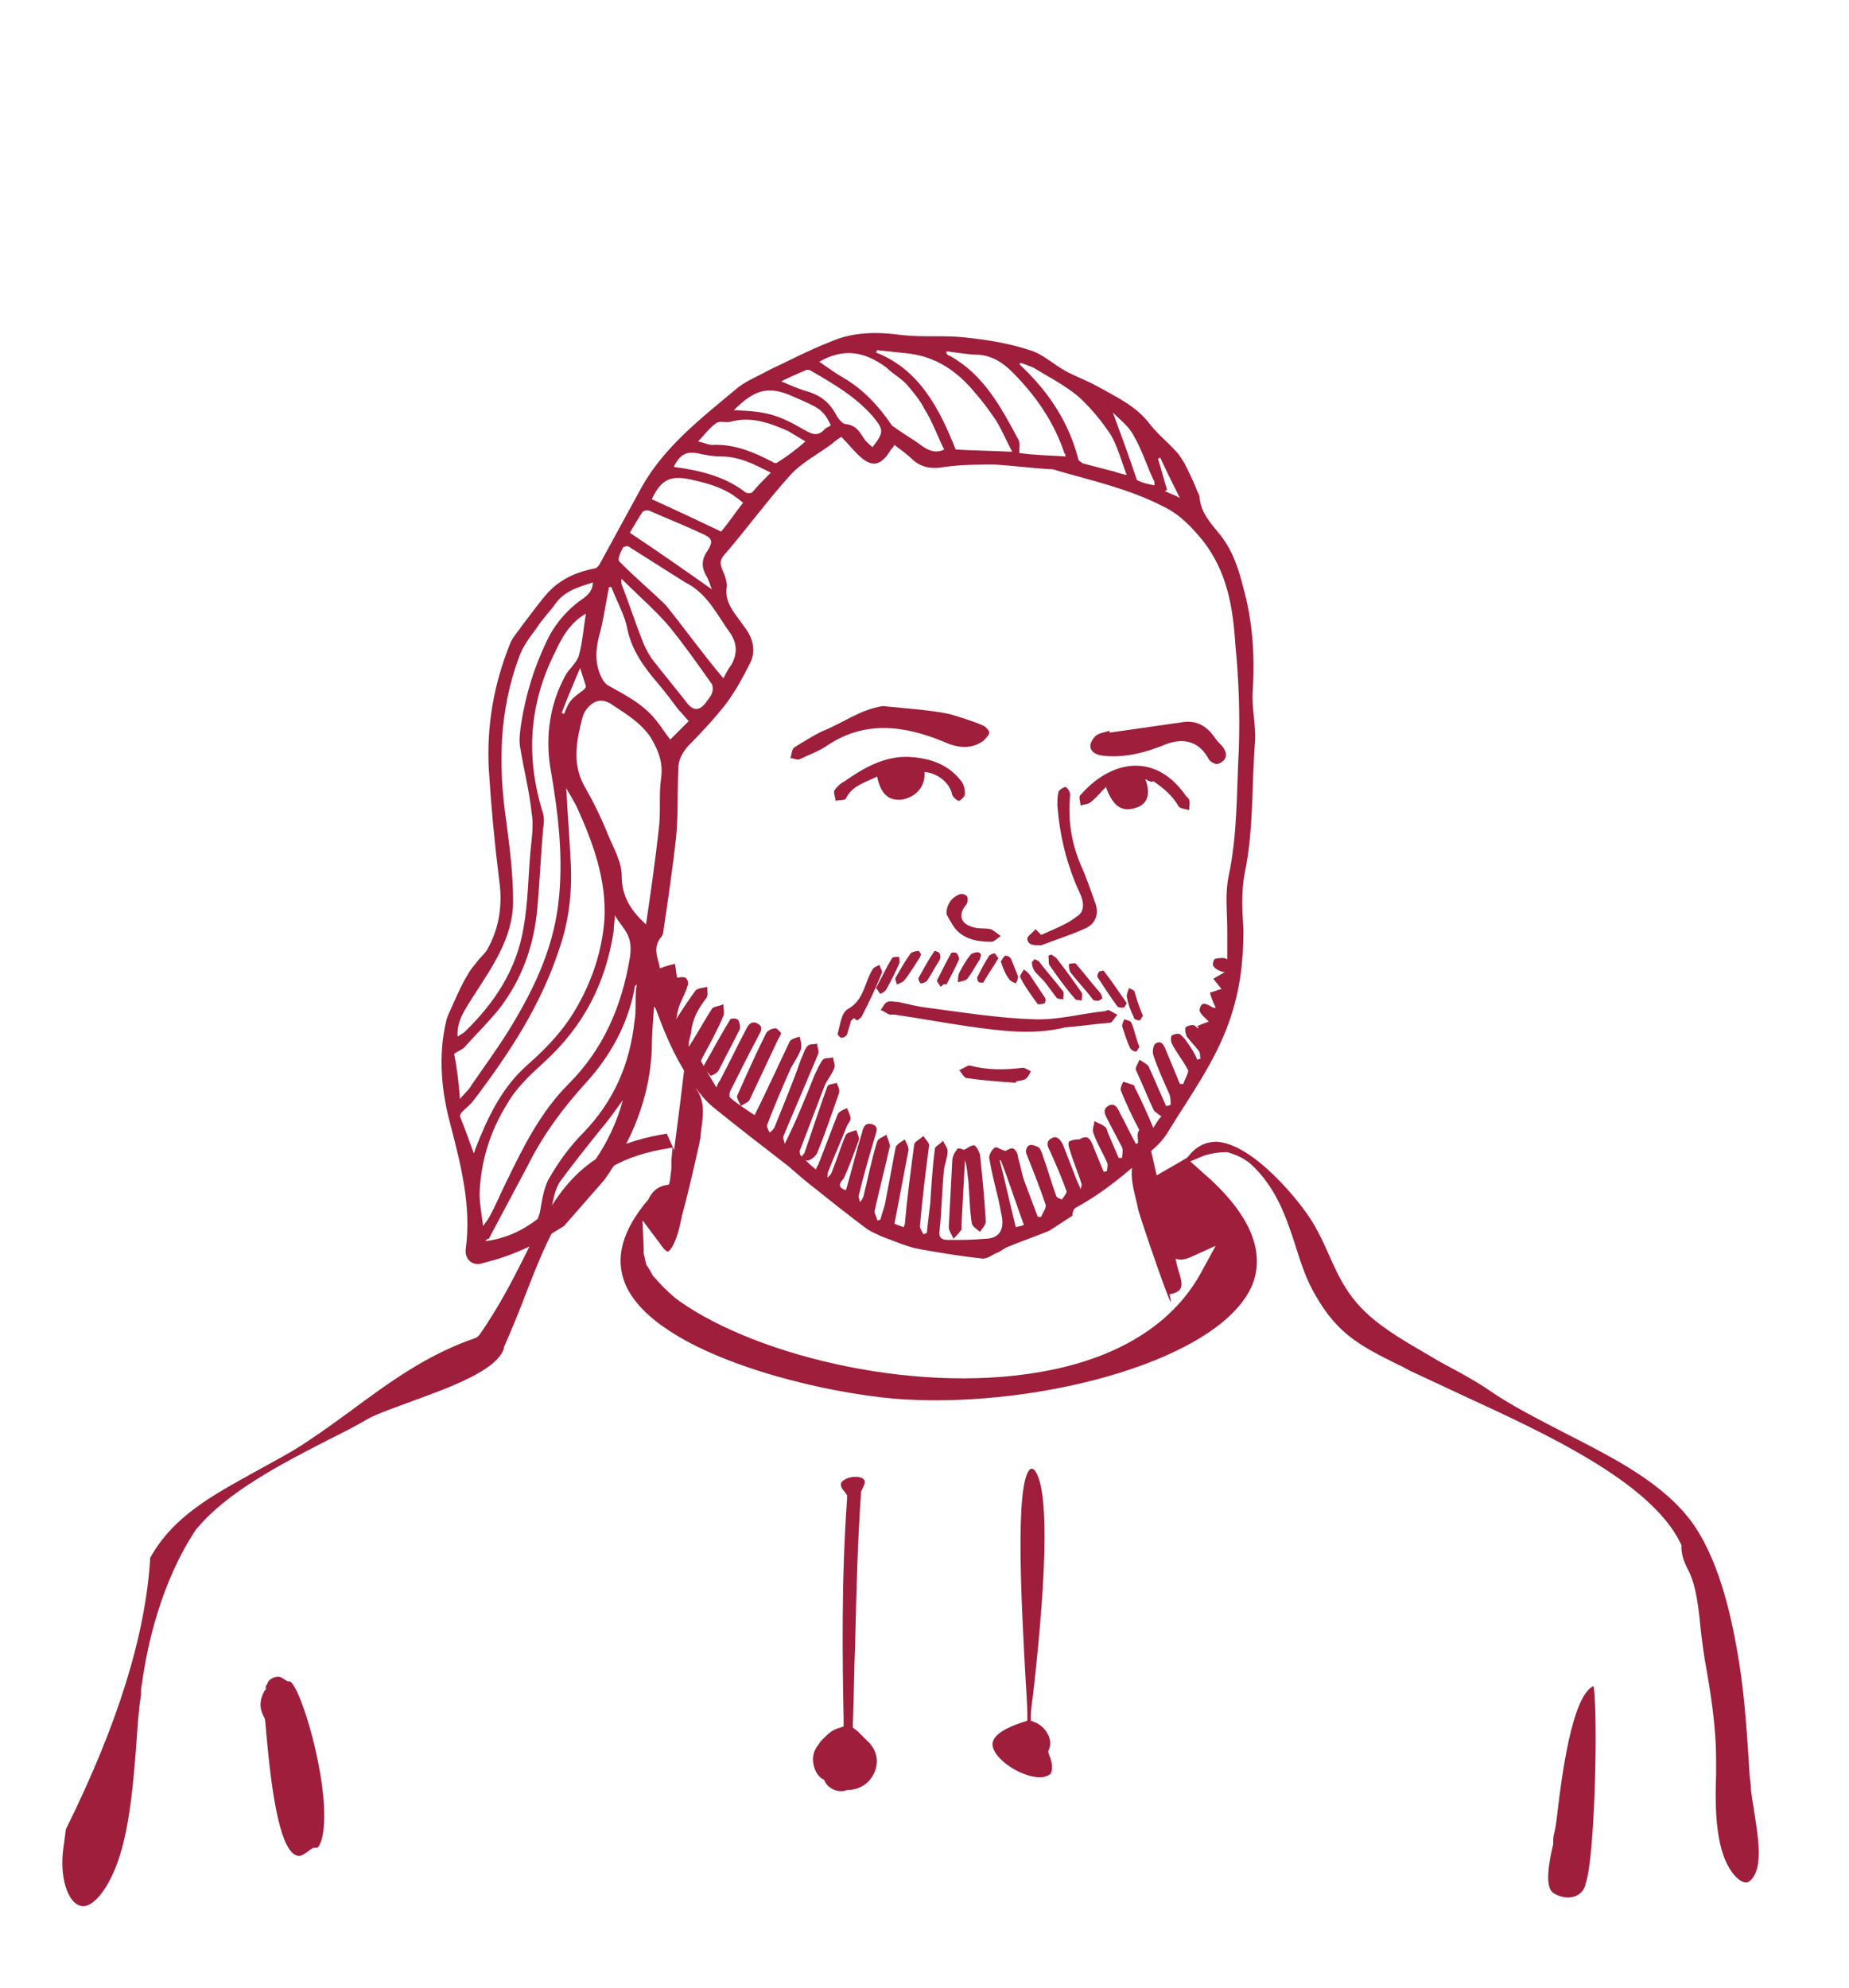
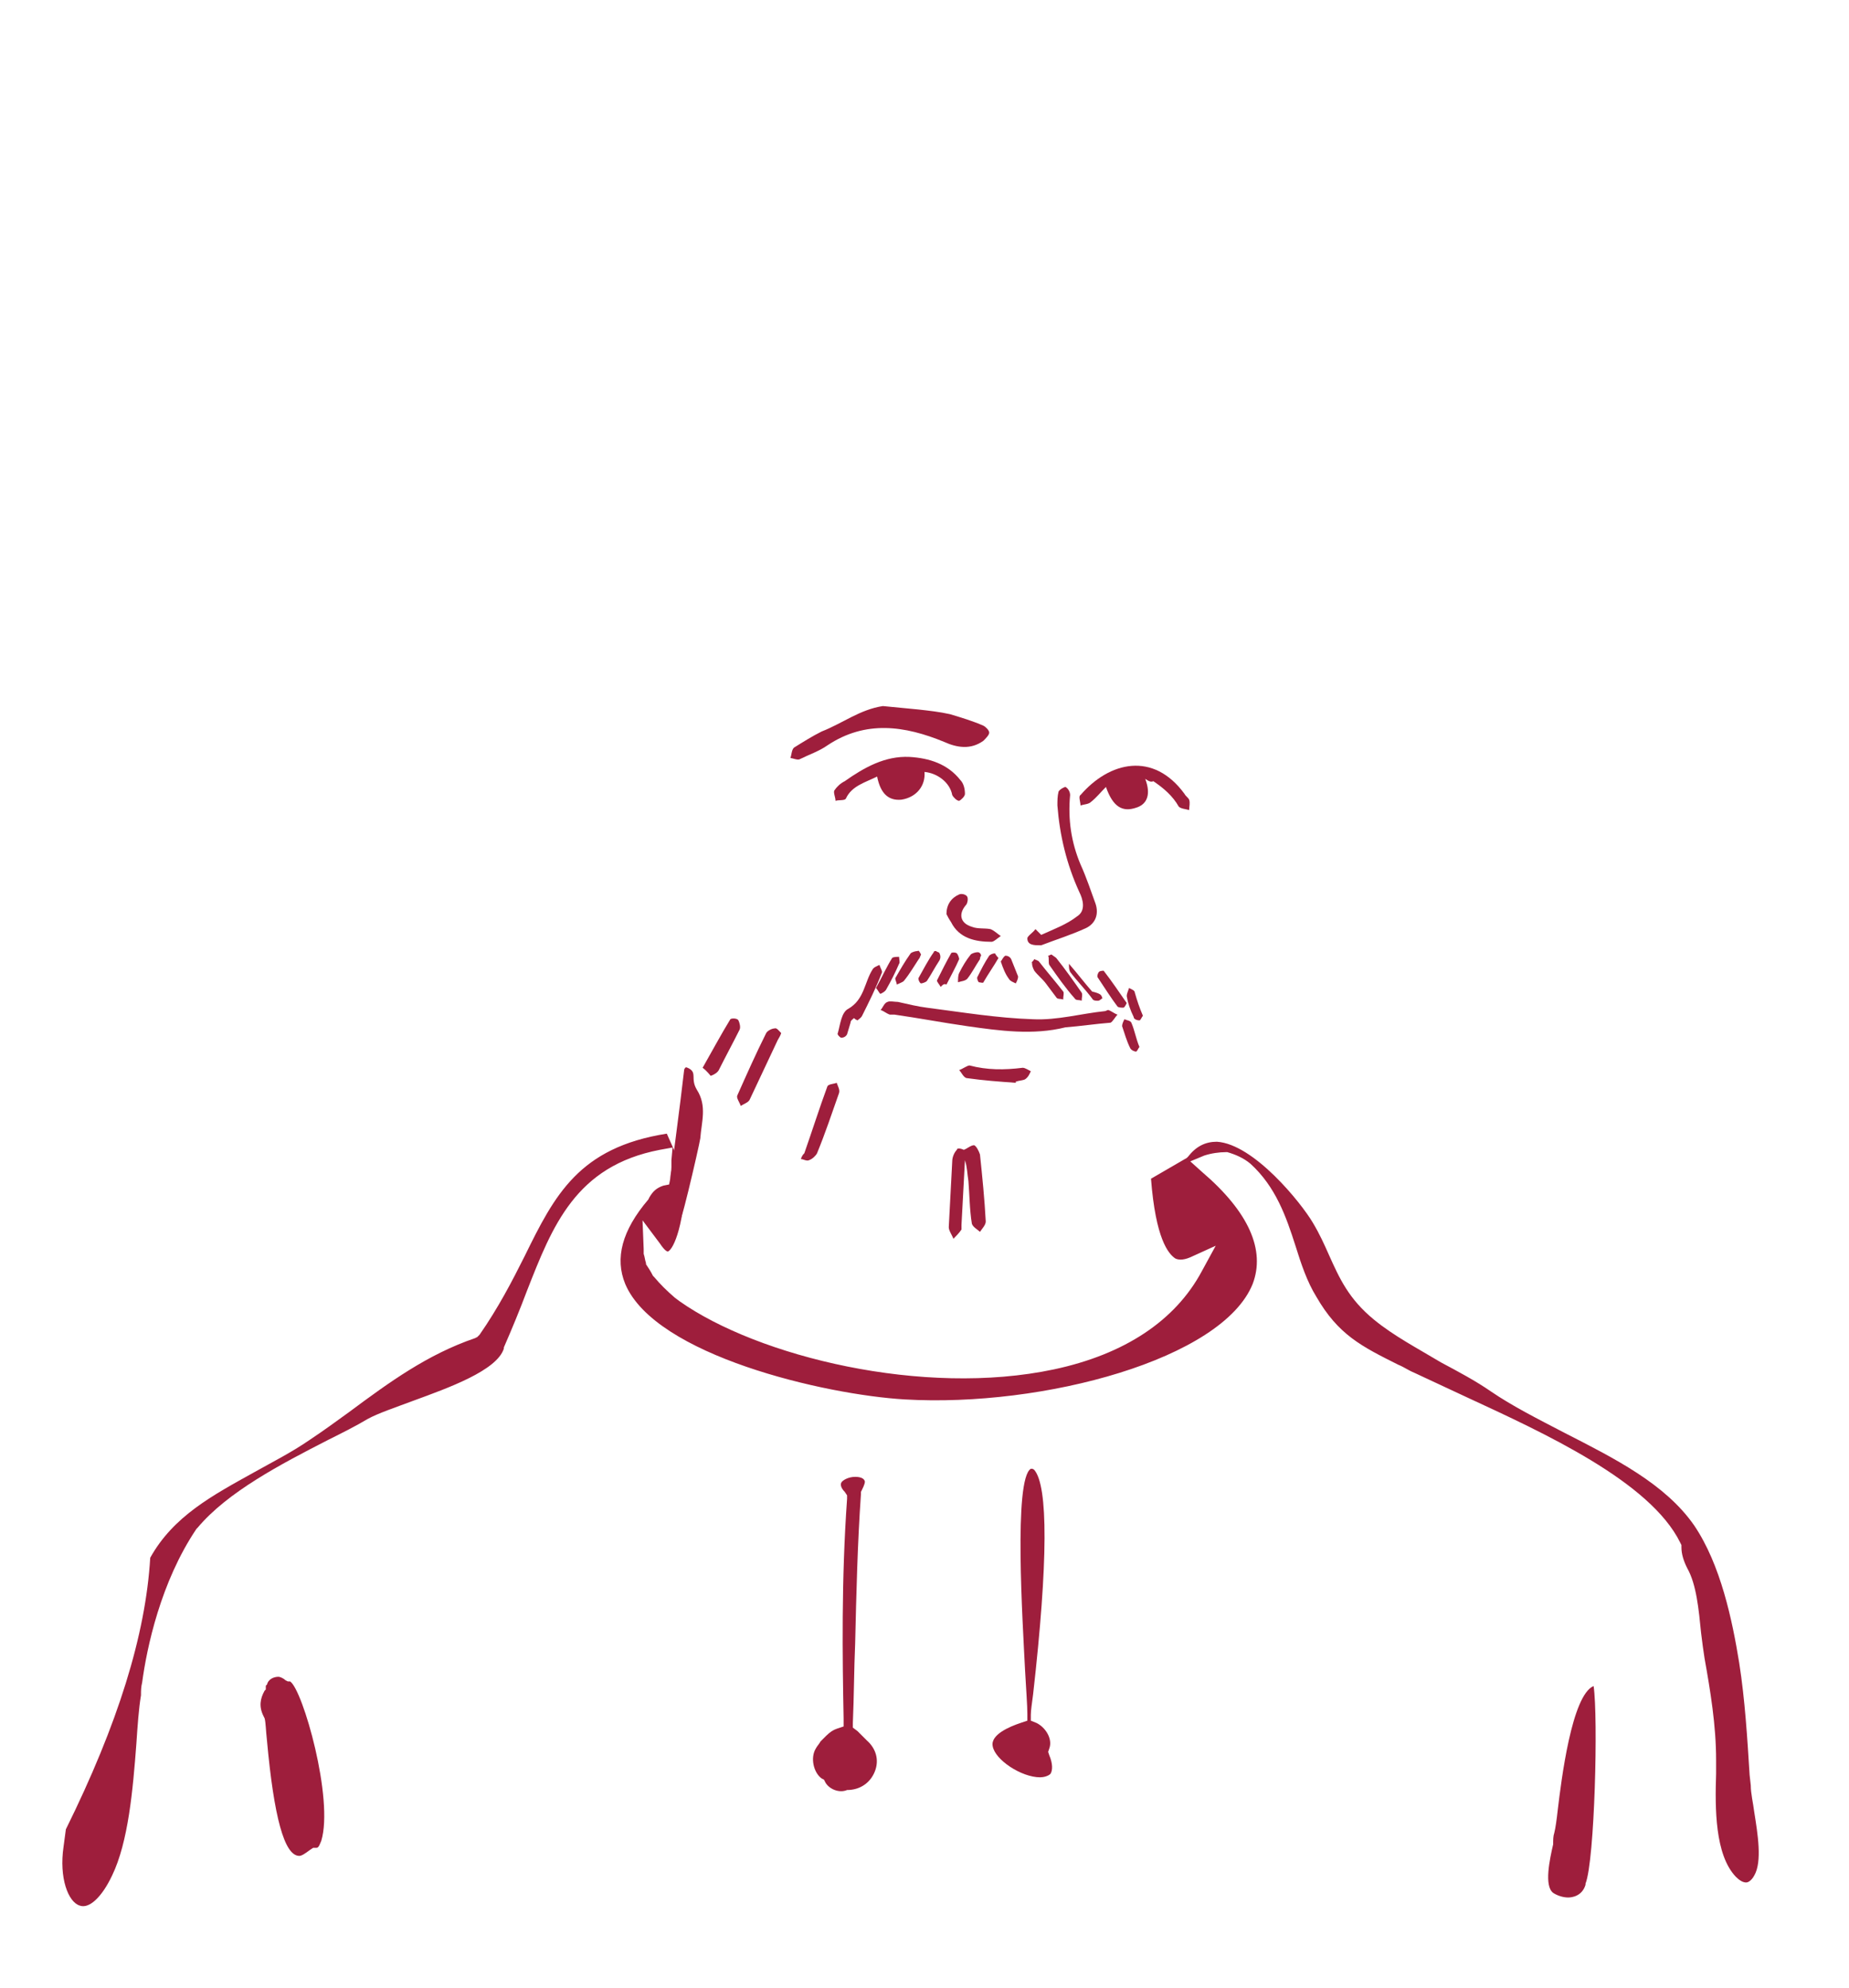
<svg xmlns="http://www.w3.org/2000/svg" version="1.1" id="Calque_1" x="0px" y="0px" viewBox="0 0 160 172" enable-background="new 0 0 160 172" xml:space="preserve">
  <g id="Jérôme_2_">
    <g>
      <g>
-         <path fill="#9E1E3C" d="M90.8,106.5c-1.2,0.5-2.4,0.9-3.6,1.4c-0.3,0.1-0.6,0.4-0.9,0.5c-0.5,0.2-0.9,0.6-1.4,0.5     c-1.8-0.2-3.6-0.5-5.3-0.8c-1.1-0.2-2.2-0.7-3.3-1.1c-0.4-0.2-0.9-0.4-1.2-0.6c-1.5-1.1-3-2.3-4.5-3.5c-0.8-0.6-1.6-1.3-2.4-2     c-2.2-1.7-4.4-3.4-6.5-5.1c-0.6-0.5-1.1-1.1-1.6-1.8c-1.4-1.9-2.4-4.1-3.2-6.3c-0.1-0.2-0.1-0.4-0.3-0.6     c-0.1,1.3-0.2,2.5-0.2,3.8c-0.2,4.1-1.7,7.8-4.1,11.2l-3.5,4c-1.2,0.7-2.3,1.5-3.5,2c-1.1,0.5-2.3,0.9-3.5,1.2     c-0.9,0.3-1.6-0.3-1.5-1.2c0.5-3.7-0.4-7.2-1.3-10.7c-0.8-2.9-1.1-6-0.4-9c0.1-0.5,0.4-1,0.6-1.5c0.4-0.9,0.8-1.8,1.3-2.6     c0.2-0.4,0.5-0.7,0.8-1.1s0.7-0.7,0.9-1.1c1-1.8,1.3-3.8,1-5.9c-0.4-3.2-0.7-6.4-0.9-9.6c-0.2-3.7,0.4-7.3,1.8-10.8     c0.2-0.6,0.7-1.1,1.1-1.7c0.7-0.9,1.4-1.9,2.2-2.8c1.1-1.2,2.5-1.8,4-2.1c0.2,0,0.4-0.2,0.5-0.4c1.2-2.2,2.4-4.4,3.6-6.6     c2-3.6,5.3-6.1,8.4-8.7c0.8-0.6,1.8-1,2.7-1.5c1.7-0.8,3.4-1.7,5.2-2.4c2-0.9,4.1-0.9,6.3-0.6c1.8,0.2,3.6,0,5.4,0.2     c1.9,0.2,3.8,0.5,5.6,1.1c1.1,0.3,2,1.2,3.1,1.8c0.9,0.5,1.8,0.8,2.7,1.3c1.6,0.9,3.4,1.7,4.6,3.3c0.7,0.9,1.6,1.6,2.3,2.4     c0.3,0.3,0.5,0.7,0.7,1c0.4,0.8,0.8,1.6,1.1,2.4c0.1,0.2,0.2,0.4,0.2,0.5c0.1,1.4,1,2.3,1.8,3.3c1.1,1.4,1.6,3,2,4.6     c0.8,2.9,1,5.9,0.8,8.9c-0.1,1.5,0.3,3,0.2,4.4c-0.3,3.8-0.1,7.6-0.9,11.4c-0.3,1.6-0.2,3.3-0.1,4.9c0,2.7-0.3,5.2-1.2,7.8     c-1.2,3.5-3.4,6.5-5.3,9.6c-0.4,0.7-1,1.3-1.6,1.8c-2,1.8-4,3.5-6.4,4.8c-0.2,0.1-0.3,0.4-0.3,0.7 M73.2,103     c0.5-1.7,0.9-3.4,1.4-5c0.1-0.5,0.3-0.9,0.9-0.7c0.6,0.2,0.3,0.7,0.2,1.1c-0.5,1.7-1,3.4-1.4,5.1c0,0.2,0.1,0.4,0.1,0.5     c0.2-0.1,0.2-0.3,0.3-0.4c0.4-1.6,0.7-3.2,1.2-4.8c0.1-0.3,0.5-0.4,0.8-0.6c0.1,0.3,0.3,0.7,0.3,1c-0.4,1.8-0.9,3.7-1.3,5.5     c-0.1,0.3,0.2,0.6,0.2,0.9c0.1,0,0.2,0,0.3-0.1c0.1-0.5,0.3-0.9,0.4-1.4c0.3-1.6,0.6-3.2,0.9-4.8c0.1-0.3,0.5-0.5,0.8-0.7     c0.1,0.3,0.4,0.7,0.3,1c-0.4,2.1-0.8,4.2-1.2,6.3c0.3,0.1,0.5,0.2,0.8,0.3c0-0.1,0.1-0.2,0.1-0.3c0.2-2.3,0.5-4.5,0.8-6.8     c0-0.3,0.5-0.5,0.8-0.8c0.2,0.3,0.5,0.6,0.5,0.8c-0.3,2.3-0.6,4.7-0.8,7c0,0.2,0.2,0.5,0.3,0.7c0.1,0,0.2-0.1,0.3-0.1     c0.1-0.9,0.2-1.8,0.3-2.6c0.1-1.6,0.2-3.2,0.4-4.7c0-0.2,0.5-0.4,0.7-0.7c0.1,0.3,0.4,0.6,0.4,0.9c0,0.5-0.2,1-0.3,1.5     c-0.2,1.8-0.2,3.6-0.4,5.4c-0.1,0.7,0.3,0.8,0.8,0.8c1,0,2.1,0,3.1-0.1c1.2,0,1.7-0.7,1.5-1.9c-0.1-0.5-0.2-1-0.3-1.5     c-0.3-1.2-0.6-2.4-0.8-3.6c0-0.3,0.2-0.7,0.5-0.9c0.1-0.1,0.5,0.2,0.9,0.3c0.2-0.1,0.5-0.3,0.7-0.2c0.2,0.1,0.4,0.5,0.4,0.8     c0.2,0.6,0.3,1.3,0.5,1.9c0.4,1.1,0.8,2.1,1.2,3.2c0.1,0,0.2,0,0.3,0c0.1-0.3,0.4-0.7,0.4-1c-0.5-1.5-1.1-3-1.7-4.5     c-0.1-0.2,0.1-0.7,0.3-0.7c0.2-0.1,0.6,0.1,0.8,0.2c0.2,0.2,0.3,0.6,0.4,0.9c0.4,1.1,0.7,2.2,1.1,3.3c0.1,0.2,0.3,0.2,0.5,0.3     c0.1-0.2,0.4-0.5,0.4-0.7c-0.4-1.1-0.9-2.3-1.4-3.4c-0.2-0.4-0.5-0.9,0.1-1.2c0.5-0.3,0.8,0.2,1,0.6c0.4,1,0.8,2.1,1.2,3.1     c0.1,0.2,0.2,0.4,0.3,0.7c0.1-0.3,0.1-0.3,0.1-0.4c-0.3-1-0.7-1.9-1-2.9c-0.1-0.3-0.2-0.6-0.1-0.8c0.1-0.1,0.5-0.2,0.7-0.2     c0.1,0,0.2,0,0.2,0c0.8-0.5,1,0.1,1.2,0.6c0.3,0.7,0.6,1.5,0.9,2.2c0.1,0,0.2,0,0.3-0.1c0-0.2,0.1-0.5,0-0.7     c-0.4-0.9-0.9-1.7-1.2-2.6c-0.1-0.3,0.1-0.7,0.1-1c0.3,0.2,0.7,0.3,0.9,0.5c0.2,0.1,0.2,0.4,0.3,0.6c0.3,0.7,0.6,1.4,0.9,2.1     c0.1,0,0.2,0,0.3,0c0-0.3,0.1-0.6,0-0.9c-0.4-0.8-0.9-1.7-1.3-2.5c-0.2-0.4-0.4-0.8,0.1-1.1c0.5-0.3,0.8,0.1,1,0.6     c0.5,0.9,0.9,1.8,1.4,2.7c0.6-0.3,0.7-0.6,0.3-1.2c-0.6-1.1-1.1-2.2-1.6-3.4c-0.1-0.2,0.1-0.6,0.2-0.8c0.3,0.1,0.6,0.2,0.9,0.3     c0.1,0.1,0.1,0.3,0.2,0.4c0.5,1,1,2.1,1.5,3.3c0.3-0.5,0.5-0.8,0.7-1c-0.3-0.2-0.6-0.4-0.7-0.6c-0.5-1.1-1-2.3-1.5-3.4     c-0.1-0.2,0.2-0.6,0.3-0.9c0.3,0.2,0.7,0.4,0.8,0.6c0.5,1.1,1,2.3,1.5,3.4c0.1,0,0.2,0,0.4-0.1c0-0.3,0-0.6-0.1-0.9     c-0.5-1.1-1-2.2-1.4-3.4c-0.1-0.3,0-0.9,0.2-1c0.5-0.3,0.7,0.1,0.9,0.6c0.4,1,0.8,1.9,1.2,2.9c0.1,0,0.2,0,0.3,0     c0.1-0.4,0.5-1,0.4-1.2c-0.4-0.8-1-1.5-1.4-2.3c-0.1-0.2-0.1-0.6,0-0.7c0.2-0.1,0.5-0.2,0.7-0.1c0.3,0.2,0.5,0.5,0.7,0.8     c0.3,0.4,0.6,0.9,0.8,1.4c0.1,0,0.2-0.1,0.3-0.1c-0.1-0.2,0-0.5-0.2-0.7c-0.3-0.4-0.7-0.8-1-1.2c-0.1-0.2-0.2-0.6-0.1-0.8     c0.1-0.1,0.4-0.2,0.6-0.2s0.3,0.2,0.5,0.3c0-0.1,0-0.1-0.1-0.2c0.4-0.2,0.8-0.3,1-0.4c-0.2-0.2-0.8-0.7-0.8-1     c0.2-1.2,1.1,0,1.4-0.2c-0.2-0.4-0.4-0.9-0.5-1.3c0.4-0.1,0.8-0.3,1-0.3c-0.2-0.3-0.5-0.6-0.7-0.9c0.3-0.2,0.7-0.4,1-0.6     c0.1,0-0.1,0-0.2,0c-0.3-0.1-0.6-0.2-0.8-0.5c-0.1-0.1,0-0.5,0.1-0.6c0.2-0.1,0.6-0.1,0.8-0.1c0.1,0,0.2,0.1,0.3,0.1     c0-0.9,0-1.6,0-2.4c0-1.6-0.2-3.2,0.1-4.7c0.8-3.7,0.7-7.4,0.9-11.1c0.1-3,0-6-0.3-9c-0.2-3.2-0.7-6.3-2.8-9c-1-1.2-2-2.3-3.5-3     c-2.9-1.5-6.1-2.2-9.2-3.1c-0.2-0.1-0.4-0.1-0.6-0.1c-1.6-0.1-3.1-0.3-4.7-0.4c-1.4,0-2.9,0-4.3,0.2c-1.1,0.2-2,0.1-2.8-0.6     c-0.5-0.5-1.1-0.9-1.6-1.3c-0.1,0.2-0.2,0.3-0.3,0.4c-0.9,1.5-1.7,1.6-2.9,0.4c-0.5-0.5-0.9-1-1.4-1.5c-0.3,0.2-0.6,0.4-0.8,0.6     c-1.2,0.9-2.6,1.6-3.6,2.7c-2,2.2-3.8,4.7-5.8,7c-0.3,0.4-0.3,0.7-0.1,1.2c0.2,0.4,0.4,1,0.4,1.4c-0.2,1.1,0.3,1.9,0.9,2.7     c0.3,0.4,0.5,0.7,0.8,1.1c0.6,0.9,0.8,1.9,0.3,2.9c-0.6,1.2-1.2,2.3-2,3.4c-1,1.3-2.2,2.6-3.4,3.8c-0.5,0.6-0.8,1.2-0.8,1.9     c-0.1,2,0,4-0.2,6c-0.3,2.7-0.7,5.4-1.1,8.1c0,0.2-0.1,0.4-0.2,0.5c-0.8,1-0.2,1.9-0.1,2.7c0.5-0.2,0.9-0.3,1.3-0.4     c0.1,0.4,0.1,0.9,0.2,1.2c0.1,0,0.5-0.1,0.7,0s0.3,0.5,0.2,0.7c-0.2,0.7-0.6,1.3-0.8,2c-0.1,0.3-0.1,0.6-0.2,0.9     c0.6-0.9,1.1-1.7,1.7-2.5c0.2-0.2,0.6-0.2,1-0.3c0,0.4,0.1,0.8-0.1,1c-0.7,0.9-1.2,1.8-1.3,3c0,0.1-0.1,0.2-0.1,0.4     c-0.1,0.3-0.1,0.5-0.1,0.8c0.7-1.1,1.3-2.2,2-3.3c0.1-0.2,0.6-0.2,1-0.4c0,0.4,0.1,0.8,0,1c-0.5,1.2-1.1,2.3-1.7,3.4     c-0.1,0.2-0.3,0.5-0.2,0.6c0.4,0.7,0.8,1.4,1.3,2.2c0.1-0.3,0.2-0.5,0.3-0.6c0.8-1.5,1.5-3,2.3-4.5c0.2-0.4,0.5-0.7,1-0.4     c0.5,0.3,0.2,0.7,0,1.1c-0.8,1.5-1.6,3.1-2.4,4.7c-0.1,0.2-0.1,0.6,0,0.6c0.7,0.6,1.5,1.1,2.1,1.5c1-2,2-4.2,3-6.3     c0.1-0.3,0.6-0.4,0.9-0.5c0.1,0.4,0.2,0.8,0.1,1.1c-0.2,0.6-0.6,1.1-0.9,1.7c-0.7,1.6-1.4,3.2-2,4.8c-0.1,0.2,0.1,0.5,0.2,0.7     c0.3-0.2,0.3-0.3,0.4-0.4c0.8-2,1.6-3.9,2.3-5.9c0.2-0.4,0.3-0.9,0.6-1.2c0.2-0.2,0.6-0.1,0.8-0.2c0,0.3,0.2,0.6,0.1,0.9     c-1,2.4-2,4.7-3,7.1c-0.1,0.2,0.1,0.5,0.1,0.7c1-2,1.8-4,2.6-6c0.2-0.4,0.4-0.9,0.7-1.3c0.2-0.2,0.6-0.1,0.9-0.2     c0,0.3,0.2,0.7,0.1,0.9c-0.2,0.6-0.7,1.1-0.9,1.7c-0.7,1.8-1.4,3.7-2.1,5.5c0,0.1,0,0.3,0.1,0.4c0.4,0.4,0.8,0.8,1.3,1.2     c0.1-0.2,0.1-0.3,0.2-0.4c0.6-1.5,1.1-2.9,1.7-4.4c0.1-0.2,0.5-0.4,0.8-0.5c0.1,0.3,0.3,0.6,0.3,0.9c0,0.2-0.2,0.4-0.3,0.6     c-0.5,1.3-1.1,2.6-1.6,3.9c-0.1,0.2-0.1,0.4-0.1,0.6c0.3-0.2,0.4-0.5,0.5-0.8c0.4-1,0.7-2,1.1-2.9c0.1-0.2,0.6-0.3,0.9-0.4     c0.1,0.3,0.3,0.7,0.2,0.9c-0.4,1.1-0.8,2.2-1.3,3.3C72.5,102.5,72.6,102.8,73.2,103z M55.9,80c0.4-2.7,0.8-5.5,1.1-8.2     c0.2-1.5,0-3,0.2-4.4S57,65,56.3,63.8c-0.9-1.3-2.1-2-3.3-2.8c-0.7-0.5-1.4-0.5-2,0.1c-0.3,0.3-0.5,0.6-0.6,1     c-0.5,1.9-0.9,3.9,0.1,5.8c0.8,1.4,1.5,2.8,2.1,4.3c0.5,1.2,1.2,2.4,1.2,3.6C53.8,77.6,54.6,78.8,55.9,80z M41,99.8     c0.1-0.2,0.1-0.2,0.1-0.3c1.1-2.8,2.3-5.4,4.6-7.4c1.7-1.5,3.2-3.1,4.3-5.1c1.3-2.3,2.1-4.8,2.3-7.4c0.2-3.5-1-6.7-2.4-9.8     c-0.3-0.6-0.7-1.2-0.9-1.6c0.1,2.1,0.3,4.4,0.4,6.7c0.1,2.5-0.2,4.9-1,7.2c-1.6,4.9-4.3,9-7.4,13.1c-0.3,0.4-0.7,0.7-1,1     c-0.1,0.1-0.2,0.3-0.2,0.4C40.2,97.6,40.6,98.7,41,99.8z M39.8,95.1c0.4-0.5,0.8-0.8,1-1.2c1.1-1.6,2.2-3.1,3.2-4.7     c2.1-3.4,3.8-6.9,4.3-10.9s0-8-0.7-12c-0.4-2.7,0-5.4,1.3-7.8c0.3-0.6,1-1.1,1.2-1.8c0.3-1.1,0.4-2.4,0.6-3.6     c-1.4,0.8-2.1,2.1-2.7,3.4c-2.2,4.4-2.5,8.9-1.1,13.6c0.2,0.5,0.2,1,0.1,1.6c-0.2,2.3-0.3,4.6-0.5,6.9c-0.3,3.2-1.3,6.1-3.3,8.7     c-0.9,1.1-1.9,2.1-2.9,3.2c-0.2,0.3-0.6,0.4-1,0.7C39.5,92.2,39.7,93.6,39.8,95.1z M53.2,79.2c0,0.5-0.1,0.9-0.1,1.4     c-0.7,4.5-2.6,8.2-6,11.3c-1.2,1.1-2.4,2.2-3.2,3.6c-1.5,2.4-2.3,5-2.4,7.8c0,0.9,0.2,1.9,0.3,2.8c0.2-0.3,0.4-0.5,0.6-0.9     c0.5-0.9,0.9-1.9,1.4-2.9c1.5-3.1,3-6.1,5.4-8.5c3-3,4.6-6.7,5.3-10.9c0.1-0.6,0.1-1.3-0.1-1.8C54.2,80.5,53.6,79.9,53.2,79.2z      M39.6,89.7c0.3-0.2,0.5-0.3,0.6-0.4c2.6-2.5,4.5-5.4,5.1-9c0.4-2.2,0.4-4.4,0.6-6.6c0.1-1.1,0.3-2.3,0.1-3.4     c-0.2-1.9-0.7-3.8-1-5.7c-0.1-0.6,0-1.3,0.1-2c0.4-2.5,1.1-4.8,2.2-7.1c0.6-1.3,1.5-2.4,2.6-3.3c0.5-0.4,1.4-0.8,1.4-1.8     c-1.2,0.4-2.4,0.7-3.2,1.8c-0.5,0.7-1.2,1.4-1.7,2.2c-0.6,0.8-1.2,1.6-1.5,2.5c-1.7,4.6-1.8,9.3-1.1,14.1c0.3,2.3,0.6,4.6,0.6,7     c0,3.2-1.9,5.8-3.5,8.3C40.3,87.3,39.5,88.3,39.6,89.7z M42,107.4c1.7-0.2,3.2-0.9,4.5-1.9c0.1-0.1,0.1-0.3,0.2-0.5     c0.2-1,0.3-2.1,0.8-3c0.8-1.4,1.8-2.8,3-4c2.6-2.7,4-5.9,4.4-9.6c0.1-0.5,0.1-1.1,0.1-1.6s0-1.1,0.1-1.6     c-0.2,0.1-0.2,0.3-0.2,0.4c-0.6,3.1-2.1,5.8-4.2,8.1c-2,2.2-3.7,4.5-5,7.1c-1.1,2.1-2.3,4.3-3.4,6.4     C42.1,107.2,42.1,107.3,42,107.4z M82.7,38.9c1.6,0.1,3.2,0.1,4.9,0.2c-0.5-0.9-0.9-1.9-1.4-2.7c-0.6-0.9-1.2-1.7-1.9-2.5     c-1.5-1.8-3.3-3-5.6-3.3c-0.9-0.1-1.9-0.2-2.8-0.3c0,0.1-0.1,0.1-0.1,0.2C79.6,32,81.3,35.4,82.7,38.9z M52.9,50.8     c-0.1,0-0.1,0-0.2,0c-0.3,1.5-0.5,3-0.9,4.4c-0.3,1.3-0.3,2.5,0.4,3.7c0.1,0.1,0.2,0.3,0.4,0.4c1.6,0.9,3.2,1.7,4.3,3.2     c0.4,0.5,0.7,1,1.1,1.5c0.7-0.7,1.2-1.2,1.6-1.6c-0.3-0.3-0.6-0.7-0.9-1c-0.6-0.8-1.2-1.6-1.8-2.3c-1.2-1.4-2.2-2.8-2.6-4.6     C54.1,53.3,53.4,52.1,52.9,50.8z M62.6,58.7c0.2-0.4,0.4-0.8,0.7-1.2c0.5-0.9,0.5-1.8-0.1-2.7c-1.1-1.5-1.9-3.3-3.7-4.3     c-0.1,0-0.1-0.1-0.2-0.1c-1.6-1-3.3-2.1-4.9-3.1c-0.1-0.1-0.4,0-0.5,0.1c-0.2,0.4-0.5,1-0.3,1.2c1,1,2,1.9,3.1,2.9     c0.4,0.4,0.8,0.7,1.1,1.1C59.4,54.6,60.9,56.7,62.6,58.7z M92.2,39.5c0-0.1,0-0.2-0.1-0.3c-0.9-2.7-2.5-5-4.5-7     c-0.8-0.8-1.7-1.4-2.9-1.5c-0.9,0-1.9-0.2-2.8-0.3c0,0.1,0,0.2,0,0.2c0.1,0.1,0.2,0.2,0.3,0.2c2.9,1.6,4.4,4.4,5.9,7.2     c0.2,0.3,0.1,0.7,0.1,1.2C89.5,39.4,90.8,39.4,92.2,39.5z M70.9,31.3c0.7,0.5,1.4,1,2.1,1.4c1.7,1,3,2.4,4.1,4     c0.1,0.1,0.1,0.2,0.2,0.2c0.8,0.6,1.7,1.1,2.5,1.7c0.7,0.5,1.3,0.6,1.9,0.3c-0.6-1.2-1-2.4-1.7-3.5c-0.4-0.8-1-1.5-1.6-2.2     c-0.5-0.5-1.2-0.9-1.7-1.4C74.8,30.4,73,30.1,70.9,31.3z M53.8,50.1L53.8,50.1c-0.1,0.2,0,0.4,0,0.5c0.6,1.5,1.1,3.1,1.7,4.6     c0.2,0.6,0.5,1.2,0.9,1.8c1,1.3,2.1,2.6,3.1,3.9c0.5,0.6,1,0.6,1.5,0c0.2-0.3,0.5-0.6,0.6-0.9c0.1-0.2,0.1-0.6,0-0.8     c-1.2-1.7-2.4-3.4-3.7-5C56.7,52.8,55.2,51.5,53.8,50.1z M88.3,31.4c0,0,0,0.1-0.1,0.1c0.1,0.1,0.2,0.2,0.3,0.3     c2.3,2.2,4,4.8,4.8,7.9c0,0.2,0.3,0.3,0.4,0.4c0.8,0.2,1.5,0.4,2.3,0.6c0.5,0.1,0.9,0.3,1.5,0.4c-0.5-1.3-0.8-2.5-1.4-3.5     c-0.8-1.2-1.7-2.3-2.8-3.3c-1.2-1-2.6-1.7-3.9-2.5C89.1,31.7,88.7,31.5,88.3,31.4z M61.6,51c-0.2-0.5-0.3-0.9-0.5-1.2     c-0.4-0.7-0.4-1.4,0.1-2.1c0.5-0.8,0.5-1.1-0.4-1.5c-1.5-0.7-3-1.3-4.6-2c-0.2-0.1-0.5,0-0.6,0.1c-0.4,0.6-0.8,1.3-1.1,1.8     C56.9,47.7,59.2,49.3,61.6,51z M62.4,46c0.6-0.7,1.2-1.6,1.9-2.5c-1.2-1-2.2-1.5-4.5-2c-1.8-0.4-2.6,0-3.4,1.7     C58.4,44.1,60.3,45,62.4,46z M69.7,38.2c-0.5-0.3-1-0.6-1.5-0.9c-1.6-0.7-3.2-1.3-5-0.8c-0.4,0.1-0.9-0.1-1.2,0.1     c-0.6,0.4-1,1-1.6,1.6c0.5,0.1,0.9,0.3,1.2,0.3c1.9-0.1,3.6,0.6,5.3,1.5c0.1,0.1,0.3,0.1,0.4,0C68.1,39.5,68.9,38.9,69.7,38.2z      M67.6,33c0.7,0.3,1.4,0.6,2,0.8c1.2,0.3,2.1,0.9,2.7,2c0.2,0.4,0.6,0.9,0.9,0.9c0.9,0.1,1.2,0.7,1.6,1.3     c0.2,0.3,0.5,0.5,0.7,0.7c1-1.3,1-1.5,0-2.7c-1.5-1.7-3.4-2.8-5.3-3.9C70.1,32,69.9,32,69.8,32C69.1,32.3,68.4,32.6,67.6,33z      M63.5,35.5c2.7,0.1,3.7,0.3,6.1,1.7c0.7,0.4,1.2,0.6,1.8-0.1c0.1-0.1,0.4-0.2,0.5-0.3c-0.7-1.4-1-1.5-3.3-2.5     C66.4,33.3,65.2,33.8,63.5,35.5z M66.7,40.9c-1.4-0.7-2.7-1.4-4.3-1.4c-0.6,0-1.2-0.1-1.7-0.2c-1.2-0.3-1.8-0.1-2.4,1.1     c2.2,0.3,4.4,0.8,6.2,2.2c0.1,0.1,0.5,0.1,0.6,0C65.6,42,66.1,41.5,66.7,40.9z M47.7,104.6c3-2.6,5.2-5.7,6.2-9.4     c-0.6,0.8-1.2,1.7-1.9,2.5c-1.2,1.5-2.4,3-3.5,4.5C48,102.9,47.9,103.8,47.7,104.6z M96.3,35.7c0.7,1.9,1.4,3.8,2,5.6     c0,0.1,0.1,0.3,0.2,0.3c0.4,0.2,0.9,0.3,1.4,0.4c0-0.2,0-0.4-0.1-0.5c-0.6-1.3-1-2.6-1.7-3.8C97.7,36.9,96.9,36.3,96.3,35.7z      M88.6,106c-0.7-1.9-1.3-3.8-2-5.6c0,0,0,0-0.1,0c0.5,1.9,0.9,3.8,1.4,5.8C88.2,106.1,88.4,106.1,88.6,106z M48.6,61.7     c0.1,0,0.2,0.1,0.2,0.1c0.5-1.2,0.5-1.2,1.7-2.1c0.1-0.1,0.2-0.2,0.2-0.3c-0.1-0.4-0.3-0.9-0.5-1.6     C49.6,59.2,49.1,60.4,48.6,61.7z M102.1,43.1c-0.6-1.2-1.2-2.4-1.7-3.5c-0.1,0-0.1,0.1-0.2,0.1c0.3,0.9,0.5,1.8,0.8,2.7     c-0.1,0-0.2,0.1-0.2,0.1C101.2,42.7,101.6,42.8,102.1,43.1z" />
        <path fill="#9E1E3C" d="M76.4,61.1c1,0.1,2.1,0.2,3.1,0.3c0.9,0.1,1.8,0.2,2.7,0.4c1,0.3,2,0.6,2.9,1c0.2,0.1,0.5,0.4,0.5,0.6     c0,0.2-0.3,0.5-0.5,0.7c-1.1,0.8-2.3,0.6-3.4,0.1c-3.4-1.4-6.8-1.9-10.1,0.3c-0.7,0.5-1.6,0.8-2.4,1.2c-0.2,0.1-0.6-0.1-0.8-0.1     c0.1-0.3,0.1-0.7,0.3-0.9c0.8-0.5,1.6-1,2.4-1.4C72.9,62.6,74.4,61.4,76.4,61.1z" />
-         <path fill="#9E1E3C" d="M96,63.4c2.1-0.3,4.2-0.6,6.3-0.9c1.2-0.2,2.1,0.3,2.8,1.3c0.2,0.3,0.4,0.5,0.6,0.7     c0.6,0.7,0.5,1.3-0.3,1.6c-0.2,0.1-0.7-0.2-0.8-0.4c-0.8-1.5-2.1-1.9-3.7-1.3c-1.7,0.7-3.5,1.2-5.4,1c-1.1-0.1-1.5-0.8-0.8-1.6     c0.3-0.4,0.9-0.4,1.4-0.6C96,63.2,96,63.3,96,63.4z" />
        <path fill="#9E1E3C" d="M80,66.8c0.1,1.2-0.7,2.2-2,2.4c-1.1,0.1-1.8-0.5-2.1-2c-1,0.5-2.2,0.8-2.7,1.9c-0.1,0.2-0.6,0.1-0.9,0.2     c0-0.3-0.2-0.7-0.1-0.9c0.2-0.3,0.5-0.6,0.9-0.8c1.7-1.2,3.5-2.2,5.6-2.1c1.7,0.1,3.3,0.6,4.4,2c0.3,0.3,0.4,0.8,0.4,1.2     c0,0.2-0.3,0.5-0.5,0.6c-0.2,0-0.5-0.3-0.6-0.5C82.2,67.7,81.1,66.9,80,66.8z" />
        <path fill="#9E1E3C" d="M92.2,88.9c-2.8,0.7-5.7,0.3-8.5-0.1c-2.1-0.3-4.2-0.7-6.3-1c-0.1,0-0.3,0-0.4,0     c-0.3-0.1-0.5-0.3-0.8-0.4c0.2-0.2,0.3-0.6,0.6-0.7c0.2-0.1,0.6,0,0.9,0c0.9,0.2,1.7,0.4,2.5,0.5c3.1,0.4,6.1,0.9,9.2,1     c2.1,0.1,4.2-0.5,6.2-0.7c0.1,0,0.2-0.1,0.3-0.1c0.3,0.1,0.5,0.3,0.8,0.4c-0.2,0.2-0.4,0.6-0.6,0.7     C94.8,88.6,93.5,88.8,92.2,88.9z" />
        <path fill="#9E1E3C" d="M99.1,67.4c0.5,1.3,0.2,2.2-0.8,2.5c-1.2,0.4-2-0.1-2.6-1.8c-0.5,0.5-0.8,0.9-1.3,1.3     c-0.2,0.2-0.6,0.2-0.9,0.3c0-0.3-0.2-0.8,0-0.9c2.5-2.9,6.3-3.8,9-0.1c0.1,0.2,0.3,0.3,0.4,0.5c0.1,0.3,0,0.6,0,0.9     c-0.3-0.1-0.7-0.1-0.9-0.3c-0.5-0.9-1.3-1.6-2.2-2.2C99.6,67.7,99.4,67.6,99.1,67.4z" />
        <path fill="#9E1E3C" d="M90.1,80.9c1.1-0.5,2.2-0.9,3.1-1.6c0.8-0.5,0.5-1.5,0.2-2.1c-1.1-2.4-1.7-4.9-1.9-7.5     c0-0.4,0-0.8,0.1-1.2c0.1-0.2,0.5-0.4,0.6-0.4c0.2,0.1,0.4,0.4,0.4,0.7c-0.2,2.1,0.1,4.1,0.9,6c0.5,1.1,0.9,2.3,1.3,3.4     c0.3,0.9,0,1.7-0.8,2.1c-1.3,0.6-2.6,1-3.9,1.5H90c-0.5,0-1.1,0-1.1-0.6c0-0.2,0.5-0.5,0.7-0.8C89.9,80.7,90,80.8,90.1,80.9z" />
        <path fill="#9E1E3C" d="M83.4,99.5c0.3-0.1,0.6-0.4,0.9-0.4c0.2,0.1,0.4,0.5,0.5,0.8c0.2,1.9,0.4,3.9,0.5,5.8     c0,0.3-0.3,0.6-0.5,0.9c-0.2-0.2-0.6-0.4-0.7-0.7c-0.2-1.2-0.2-2.5-0.3-3.7c-0.1-0.6-0.1-1.2-0.3-1.8c-0.1,1.9-0.2,3.8-0.3,5.6     c0,0.1,0,0.3,0,0.4c-0.2,0.3-0.5,0.6-0.7,0.8c-0.1-0.3-0.4-0.7-0.4-1c0.1-1.9,0.2-3.8,0.3-5.7c0-0.4,0.2-0.8,0.4-1     C82.8,99.3,83.2,99.4,83.4,99.5z" />
        <path fill="#9E1E3C" d="M67.6,89.4c-0.1,0.3-0.2,0.4-0.3,0.6c-0.8,1.7-1.6,3.4-2.4,5.1c-0.1,0.3-0.5,0.4-0.8,0.6     c-0.1-0.3-0.4-0.7-0.3-0.9c0.8-1.8,1.6-3.6,2.5-5.4c0.1-0.2,0.5-0.4,0.7-0.4C67.2,88.9,67.4,89.2,67.6,89.4z" />
        <path fill="#9E1E3C" d="M69.6,99.8L69.6,99.8c0.7-2,1.3-3.9,2-5.8c0.1-0.2,0.6-0.2,0.8-0.3c0.1,0.3,0.3,0.6,0.2,0.9     c-0.6,1.7-1.2,3.5-1.9,5.2c-0.1,0.2-0.4,0.5-0.7,0.6c-0.2,0.1-0.5-0.1-0.7-0.1C69.4,100,69.5,99.9,69.6,99.8z" />
        <path fill="#9E1E3C" d="M81.9,79.1c0-0.8,0.4-1.4,1.1-1.7c0.2-0.1,0.6,0,0.7,0.2s0,0.6-0.1,0.7c-0.7,0.8-0.5,1.6,0.5,1.9     c0.5,0.2,1.1,0.1,1.6,0.2c0.3,0.1,0.6,0.4,0.9,0.6c-0.3,0.2-0.6,0.5-0.8,0.5c-1.4,0-2.8-0.3-3.5-1.7C82.1,79.5,82,79.3,81.9,79.1     z" />
        <path fill="#9E1E3C" d="M87.9,93.7c-1.4-0.1-2.8-0.2-4.2-0.4c-0.3,0-0.5-0.5-0.7-0.7c0.3-0.1,0.7-0.4,0.9-0.4     c1.5,0.4,3,0.4,4.6,0.2c0.2,0,0.5,0.2,0.7,0.3c-0.1,0.2-0.2,0.5-0.5,0.7c-0.2,0.1-0.5,0.1-0.8,0.2C87.9,93.6,87.9,93.7,87.9,93.7     z" />
        <path fill="#9E1E3C" d="M73.9,88.1c-0.1,0.1-0.3,0.2-0.3,0.4c-0.1,0.3-0.2,0.7-0.3,1c-0.1,0.2-0.3,0.3-0.5,0.3     c-0.1,0-0.4-0.3-0.3-0.4c0.2-0.7,0.3-1.8,0.9-2.1c1.4-0.8,1.4-2.3,2.1-3.4c0.1-0.2,0.4-0.3,0.6-0.4c0.1,0.3,0.3,0.6,0.2,0.7     c-0.5,1.3-1.1,2.5-1.7,3.7c-0.1,0.2-0.3,0.3-0.4,0.4C74,88.2,74,88.2,73.9,88.1z" />
        <path fill="#9E1E3C" d="M60.8,92.4c0.8-1.4,1.6-2.9,2.4-4.2c0.1-0.1,0.6-0.1,0.7,0.1c0.1,0.2,0.2,0.6,0.1,0.8     c-0.6,1.2-1.2,2.3-1.8,3.5c-0.1,0.2-0.4,0.4-0.7,0.5C61.4,93,61.2,92.7,60.8,92.4z" />
        <path fill="#9E1E3C" d="M91,82.6c0.1,0.1,0.3,0.2,0.4,0.3c0.8,1,1.5,2,2.2,3c0.1,0.2,0,0.4,0,0.7c-0.2-0.1-0.5,0-0.6-0.2     c-0.8-0.9-1.5-1.9-2.2-2.9c-0.1-0.2,0-0.6-0.1-0.8C90.8,82.7,90.9,82.6,91,82.6z" />
        <path fill="#9E1E3C" d="M89.5,83c0.2,0.1,0.3,0.1,0.4,0.2c0.7,0.9,1.4,1.7,2.1,2.6c0.1,0.1,0,0.4,0,0.7c-0.2-0.1-0.5,0-0.6-0.2     c-0.3-0.4-0.6-0.8-0.9-1.2c-0.3-0.4-0.7-0.7-1-1.1c-0.1-0.2-0.2-0.4-0.2-0.7C89.2,83.3,89.4,83.2,89.5,83z" />
-         <path fill="#9E1E3C" d="M95.4,86.4c-0.1,0-0.2,0.2-0.4,0.2c-0.2,0-0.4,0-0.5-0.2c-0.6-0.8-1.3-1.5-1.9-2.3     c-0.1-0.2-0.1-0.4-0.1-0.7c0.2,0,0.5-0.1,0.6,0c0.7,0.8,1.3,1.6,2,2.4C95.3,86,95.3,86.1,95.4,86.4z" />
+         <path fill="#9E1E3C" d="M95.4,86.4c-0.1,0-0.2,0.2-0.4,0.2c-0.2,0-0.4,0-0.5-0.2c-0.6-0.8-1.3-1.5-1.9-2.3     c-0.1-0.2-0.1-0.4-0.1-0.7c0.7,0.8,1.3,1.6,2,2.4C95.3,86,95.3,86.1,95.4,86.4z" />
        <path fill="#9E1E3C" d="M97.5,86.8c-0.1,0.2-0.2,0.4-0.3,0.4c-0.1,0-0.4,0-0.5-0.1c-0.6-0.8-1.1-1.6-1.7-2.5     c-0.1-0.1,0-0.4,0.1-0.5s0.4-0.1,0.4-0.1C96.2,84.9,96.8,85.8,97.5,86.8z" />
        <path fill="#9E1E3C" d="M75.8,85.5c0.5-0.9,0.9-1.8,1.4-2.6c0.1-0.1,0.4-0.1,0.6-0.1c0,0.2,0.1,0.5,0,0.6     c-0.3,0.7-0.7,1.5-1.1,2.2c-0.1,0.2-0.3,0.3-0.5,0.4C76.1,86,76,85.7,75.8,85.5z" />
        <path fill="#9E1E3C" d="M81.4,85.4c-0.1-0.2-0.4-0.5-0.3-0.6c0.4-0.8,0.8-1.6,1.2-2.3c0-0.1,0.4-0.1,0.5,0S83,82.9,83,83     c-0.3,0.7-0.7,1.4-1.1,2.2C81.7,85.1,81.6,85.2,81.4,85.4z" />
-         <path fill="#9E1E3C" d="M88.6,83.9c0.3,0.2,0.5,0.4,0.6,0.6c0.4,0.6,0.8,1.2,1.2,1.8c0.1,0.1,0.1,0.4,0,0.5s-0.5,0.1-0.6,0.1     c-0.5-0.7-1.1-1.5-1.5-2.3C88.2,84.5,88.4,84.2,88.6,83.9z" />
        <path fill="#9E1E3C" d="M79.7,82.6c-0.1,0.2-0.1,0.3-0.2,0.4c-0.4,0.6-0.8,1.3-1.3,1.9c-0.1,0.1-0.4,0.2-0.6,0.3     c0-0.2-0.2-0.5-0.1-0.6c0.4-0.7,0.8-1.4,1.3-2.1c0.1-0.1,0.4-0.2,0.6-0.2C79.5,82.2,79.6,82.4,79.7,82.6z" />
        <path fill="#9E1E3C" d="M84.9,82.7c-0.1,0.1-0.1,0.3-0.1,0.3c-0.4,0.6-0.7,1.2-1.1,1.7c-0.2,0.2-0.5,0.2-0.8,0.3     c0-0.3,0-0.6,0.1-0.8c0.3-0.6,0.6-1.1,1-1.6c0.1-0.1,0.4-0.2,0.6-0.2C84.8,82.4,84.9,82.6,84.9,82.7z" />
        <path fill="#9E1E3C" d="M81,82.3c0.1,0.1,0.3,0.1,0.3,0.2c0.1,0.2,0.1,0.4,0,0.6c-0.4,0.6-0.7,1.2-1.1,1.8     c-0.1,0.1-0.4,0.2-0.5,0.2s-0.3-0.4-0.2-0.5c0.4-0.7,0.8-1.5,1.3-2.2C80.8,82.3,80.9,82.3,81,82.3z" />
        <path fill="#9E1E3C" d="M86.4,82.9c-0.4,0.7-0.9,1.4-1.3,2.1c0,0.1-0.3,0-0.4,0c-0.1-0.1-0.2-0.4-0.1-0.5c0.3-0.6,0.6-1.2,1-1.8     c0.1-0.1,0.3-0.2,0.5-0.2C86.1,82.5,86.2,82.7,86.4,82.9z" />
        <path fill="#9E1E3C" d="M98.9,87.9c-0.1,0.1-0.2,0.4-0.3,0.4c-0.2,0-0.5-0.1-0.5-0.3c-0.3-0.6-0.5-1.2-0.6-1.8     c0-0.2,0.1-0.4,0.2-0.7c0.2,0.1,0.5,0.2,0.5,0.4C98.4,86.6,98.6,87.2,98.9,87.9z" />
        <path fill="#9E1E3C" d="M98.6,90.6c-0.1,0.1-0.2,0.4-0.3,0.4c-0.1,0-0.4-0.1-0.5-0.3c-0.3-0.6-0.5-1.3-0.7-1.9     c0-0.2,0.1-0.4,0.2-0.6c0.2,0.1,0.5,0.1,0.6,0.3C98.2,89.2,98.3,89.9,98.6,90.6z" />
        <path fill="#9E1E3C" d="M86.6,83.2c0.1-0.1,0.2-0.4,0.4-0.5c0.2,0,0.4,0.1,0.5,0.3c0.2,0.5,0.4,1,0.6,1.5c0,0.2-0.1,0.4-0.2,0.6     c-0.2-0.1-0.5-0.2-0.6-0.4C87,84.3,86.8,83.8,86.6,83.2z" />
      </g>
      <g>
        <path fill="#9E1E3C" d="M90.9,153.5c-0.2,0.2-0.6,0.3-0.9,0.3l0,0c-1.6,0-3.9-1.5-4.1-2.7c-0.2-1,1.5-1.7,2.4-2l0.6-0.2v-0.6     c0-0.7-0.1-2-0.2-3.8c-0.2-4.1-1-16.5,0.5-17.4h0.1c0,0,0.1,0,0.2,0.1c1.2,1.4,1.2,7.9-0.1,19.4c-0.1,0.8-0.2,1.4-0.2,1.8v0.5     l0.5,0.2c0.8,0.4,1.4,1.4,1.1,2.2l-0.1,0.3l0.1,0.3C91.1,152.6,91.1,153.2,90.9,153.5z" />
        <path fill="#9E1E3C" d="M71.4,154.2l-0.1-0.2l-0.2-0.1c-0.7-0.5-1-1.8-0.5-2.6c0.1-0.2,0.3-0.4,0.4-0.6c0.1-0.1,0.2-0.2,0.3-0.3     l0.2-0.2c0.3-0.3,0.6-0.5,0.9-0.6l0.6-0.2v-0.7c-0.1-5.2-0.2-12,0.3-19v-0.3l-0.2-0.3c-0.3-0.3-0.4-0.6-0.3-0.8s0.6-0.5,1.2-0.5     c0.4,0,0.7,0.1,0.8,0.3c0.1,0.1,0,0.4-0.2,0.8l-0.1,0.2v0.2c-0.3,4.3-0.4,8.6-0.5,12.9c-0.1,2.3-0.1,4.6-0.2,6.9v0.4l0.4,0.3     c0.2,0.2,0.4,0.4,0.6,0.6l0.1,0.1l0.1,0.1c0.8,0.7,1.1,1.7,0.7,2.7s-1.3,1.6-2.4,1.6C72.6,155.2,71.7,154.8,71.4,154.2z" />
        <g>
          <path fill="#9E1E3C" d="M60.1,101.6" />
          <path fill="#9E1E3C" d="M59.3,101.7v-0.3c0,4.4-1,6.7-1.5,6.9c-0.1,0-0.3-0.1-0.7-0.7l-1.5-2l0.1,2.5c0,0.1,0,0.2,0,0.3v0.1      c0.1,0.3,0.1,0.5,0.2,0.8v0.1c0.2,0.3,0.4,0.6,0.6,1l0.1,0.1c0.5,0.6,1.1,1.2,1.8,1.8l0,0l0,0l0.4,0.3l0,0      c6.8,4.8,21.1,8.3,32.4,5.9c6.1-1.3,10.5-4.2,12.8-8.5l1.2-2.2l-2.2,1c-0.7,0.3-1.1,0.2-1.3,0.1c-0.6-0.4-1.7-1.7-2.1-6.9      l3.1-1.8l0.1-0.1c0.7-0.9,1.5-1.3,2.5-1.3c3.2,0.2,7.3,5.3,8.3,7c0.6,1,1,1.9,1.4,2.8c0.9,2,1.7,3.8,3.9,5.6      c1.7,1.4,3.8,2.5,5.8,3.7c1.5,0.8,3,1.6,4.3,2.5c1.9,1.3,4.1,2.4,6.4,3.6c4.3,2.2,8.7,4.4,11.2,8c2.3,3.4,3.3,8.2,3.9,11.9      c0.5,3.2,0.7,6.5,0.9,9.7l0.1,0.9c0,0.7,0.2,1.5,0.3,2.3c0.3,1.9,0.7,4.3,0,5.5c-0.1,0.2-0.4,0.6-0.7,0.6s-0.6-0.2-0.9-0.5      c-1.8-1.9-1.8-5.9-1.7-8.9c0-0.4,0-0.8,0-1.2c0-3-0.5-6-1-8.8c-0.1-0.6-0.2-1.4-0.3-2.2c-0.2-2-0.4-4.2-1.2-5.6      c-0.3-0.6-0.5-1.2-0.5-1.8v-0.2l-0.1-0.2c-2.6-5.3-11.8-9.5-18.5-12.6c-1.7-0.8-3.2-1.5-4.5-2.1c-0.5-0.2-0.9-0.5-1.4-0.7      c-3.2-1.6-5.2-2.6-7.1-5.9c-0.8-1.3-1.3-2.8-1.8-4.4c-0.8-2.5-1.7-5.1-3.9-7.1c-0.6-0.5-1.3-0.8-2-1h-0.1      c-0.6,0-1.3,0.1-1.9,0.3l-1.2,0.5l1,0.9c4.1,3.5,5.5,6.8,4.4,9.7c-2.6,6.5-18.1,10.7-30.1,10c-6.9-0.4-21.6-3.8-24.2-10      c-0.9-2.2-0.3-4.6,2-7.3l0.1-0.2c0.3-0.5,0.6-0.8,1.2-1l0.5-0.1L58,102c0-0.3,0.1-0.6,0.1-1c0-0.2,0-0.4,0-0.6l0.1-1.1l-1.1,0.2      c-7.3,1.4-9.3,6.6-11.5,12.2c-0.6,1.6-1.3,3.3-2,4.9v0.1c-0.6,1.9-4.8,3.4-7.8,4.5c-1.6,0.6-3.1,1.1-4,1.6      c-1,0.6-2.2,1.2-3.4,1.8c-4.1,2.1-8.7,4.5-11.3,7.6l-0.1,0.1c-3.1,4.6-4.3,10.3-4.7,13.3c-0.1,0.4-0.1,0.7-0.1,1.1      c-0.2,1.2-0.3,2.7-0.4,4.2c-0.3,4-0.7,8.5-2.1,11.4c-0.9,1.9-2,2.9-2.8,2.6c-1-0.3-1.8-2.4-1.4-5.1l0.2-1.5      c4.5-9.1,6.9-16.8,7.3-23.5c2-3.6,5.4-5.4,9-7.4c1.6-0.9,3.2-1.7,4.8-2.8c1.2-0.8,2.3-1.6,3.4-2.4c3.5-2.6,6.8-5,10.9-6.4      l0.2-0.1l0.2-0.2c1.6-2.3,2.8-4.6,3.9-6.8c2.6-5.3,4.7-9.4,12.3-10.6" />
          <path fill="#9E1E3C" d="M154.7,161L154.7,161L154.7,161z" />
        </g>
        <path fill="#9E1E3C" d="M134.5,158.6c0.1-0.4,0.2-1.1,0.3-2c0.3-2.5,1.2-9.9,3.1-10.7c0.4,2.7,0.1,15.1-0.7,17.1v0.1     c-0.3,1-1.2,1.1-1.5,1.1c-0.5,0-1-0.2-1.3-0.4c-0.8-0.6-0.3-2.9,0-4.2C134.4,159.2,134.4,158.9,134.5,158.6z" />
        <path fill="#9E1E3C" d="M24.7,145.4l0.2,0.1h0.2c1.1,0.7,3.8,10.2,2.7,13.8c-0.1,0.2-0.2,0.6-0.4,0.6h-0.3l-0.3,0.2     c-0.4,0.3-0.7,0.5-0.9,0.5c-1.3,0-2.2-3.4-2.8-10c-0.1-0.9-0.1-1.5-0.2-1.9l-0.1-0.2c-0.4-0.8-0.3-1.5,0.1-2.2l0.1-0.1V146     c0-0.1,0-0.2,0.1-0.2c0.1-0.5,0.6-0.7,1-0.7C24.2,145.1,24.5,145.2,24.7,145.4z" />
      </g>
    </g>
    <path fill="#9E1E3C" d="M58,104.5c0.1,0.3,0.4,0.4,0.9,0.5c-0.4,2.8,1.6-5.8,1.7-6.5c0.1-1.4,0.6-2.8-0.3-4.2   c-0.6-1,0.1-1.5-0.8-1.9c-0.1,0-0.1-0.1-0.2,0c-0.1,0.1-0.1,0.2-0.1,0.2c-0.4,3.5-0.9,7-1.3,10.4C57.8,103.8,57.8,104.3,58,104.5z" />
-     <path fill="#9E1E3C" d="M102.2,111.4c-0.1,0.3-0.4,0.5-1,0.6c0.8,3.2-2.5-6.5-2.7-7.3c-0.3-1.6-1-3.1-0.2-4.9   c0.5-1.2-0.3-1.7,0.6-2.3c0.1,0,0.1-0.1,0.2,0s0.1,0.2,0.1,0.3c0.9,4,1.8,7.9,2.7,11.9C102.2,110.6,102.3,111.1,102.2,111.4z" />
  </g>
</svg>